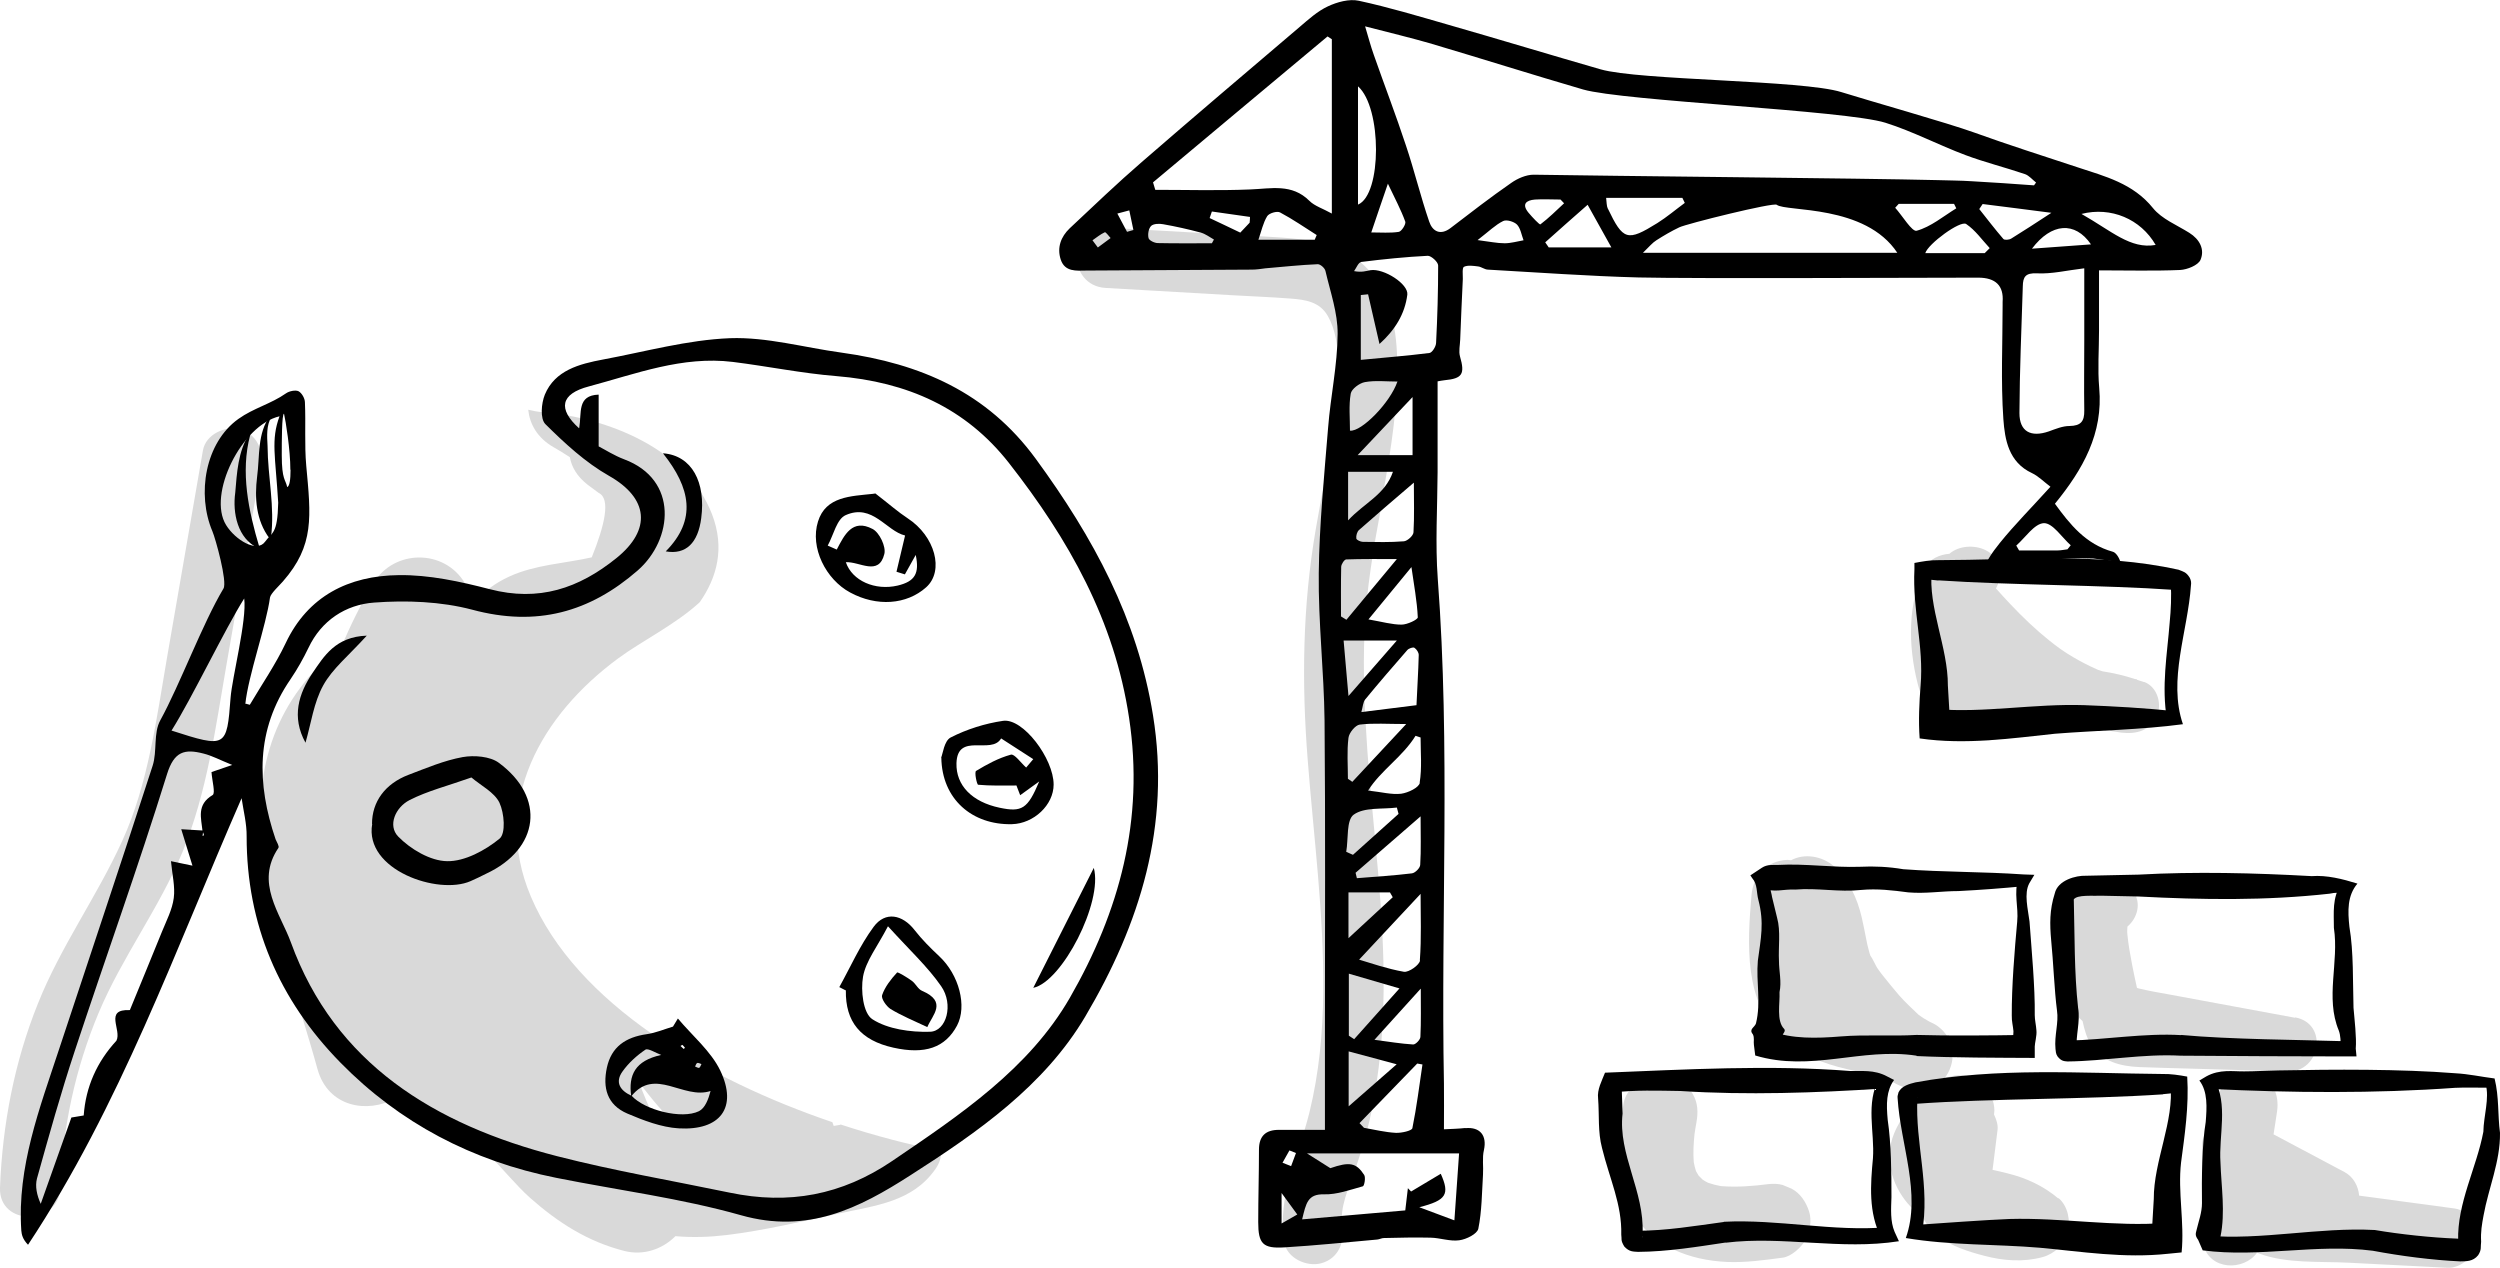
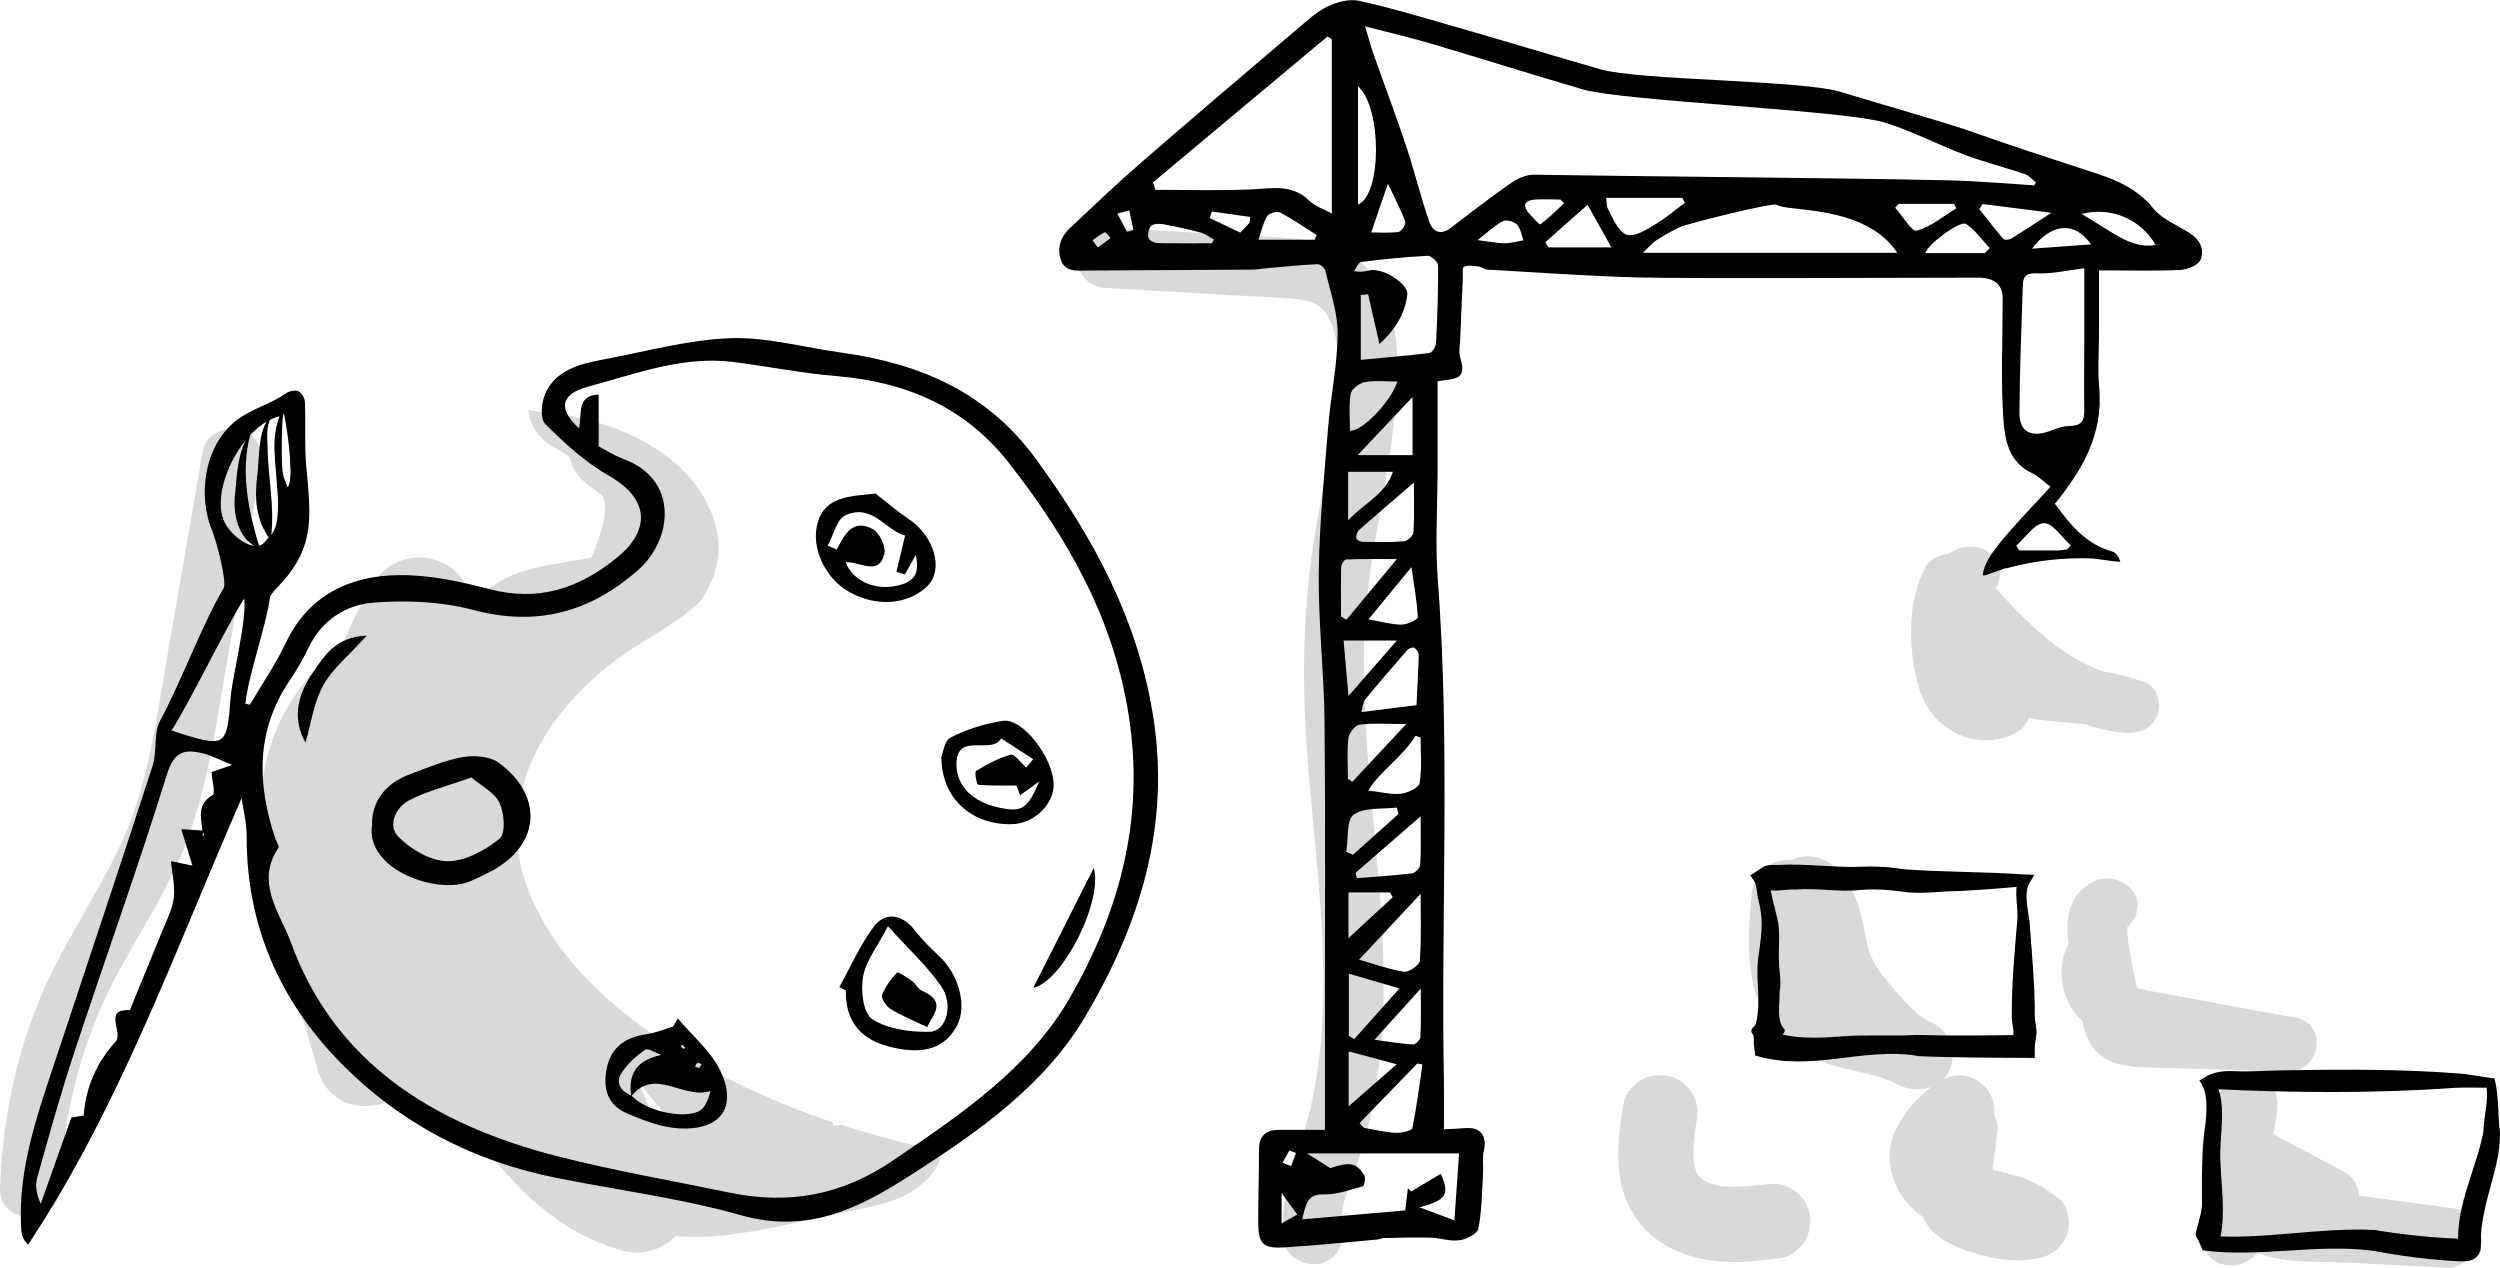
<svg xmlns="http://www.w3.org/2000/svg" id="Layer_2" viewBox="0 0 133.8 67.85">
  <defs>
    <style>.cls-1{opacity:.15;}</style>
  </defs>
  <g id="Main">
    <path class="cls-1" d="M44.97,60.2c-.12,.02-.23,.04-.35,.06-.02-.07-.05-.13-.07-.2-6.72-2.28-13.71-6.34-16.14-12.08-2.14-5.05,.59-9.73,4.67-12.74,1.29-.95,3.08-1.82,4.37-3.01,.93-1.33,1.35-2.9,.66-4.7-1.35-3.52-5.62-5.18-9.07-5.47-.27-.02-.52-.07-.77-.13,.08,.76,.48,1.5,1.35,2,.3,.17,.59,.35,.88,.54,.09,.52,.38,1.03,.96,1.48,.16,.12,.36,.27,.58,.43h0c.66,.31,.32,1.74-.37,3.45-1.47,.33-3.02,.39-4.4,1.02-.79,.36-1.41,.84-1.89,1.39-.14-.35-.3-.7-.5-1.03-1.1-1.84-3.79-1.82-4.89,0-.67,1.11-1.24,2.26-1.73,3.44-.19,.1-.37,.22-.53,.36-6.86,6.13-2.74,14.89-.74,22.2,.57,2.07,2.7,2.39,4.16,1.58,.15,.21,.34,.41,.55,.58,.44,.4,.94,.6,1.47,.63,.01,0,.02,0,.04,0,2.08,.26,3.69,2.8,5.15,4.1,1.5,1.33,3.09,2.35,5.05,2.85,1.05,.27,2.06-.11,2.74-.79,.91,.08,1.83,.05,2.74-.06,2.04-.25,4.03-.73,6.04-1.16,1.94-.42,3.92-.62,5.14-2.38,.22-.31,.31-.64,.31-.96-1.71-.33-3.54-.81-5.4-1.42Zm-9.89-.2c-.33-.69-.62-1.39-.89-2.1,.65,.89,1.37,1.73,2.17,2.5-.44-.1-.88-.23-1.28-.4Z" />
    <path class="cls-1" d="M12.84,22.98c-.78-.21-1.83,.26-1.98,1.13l-1.92,11.08c-.57,3.29-1,6.75-2.4,9.82-1.36,2.99-3.29,5.64-4.51,8.7C.77,56.84,.13,60.19,0,63.56c-.08,2.08,3.15,2.07,3.23,0,.12-3.2,.8-6.37,2.04-9.33,1.26-3.01,3.27-5.64,4.51-8.66,1.3-3.16,1.75-6.59,2.33-9.93,.62-3.56,1.24-7.12,1.86-10.68,.15-.86-.23-1.74-1.13-1.98Z" />
    <path class="cls-1" d="M73.9,27.09c.41-2.26,.82-4.55,.88-6.85,.04-1.79-.1-3.78-1.15-5.3-1.48-2.15-3.93-2.16-6.29-2.3-2.72-.15-5.45-.31-8.17-.46-2.07-.12-2.07,3.11,0,3.23,2.26,.13,4.52,.26,6.78,.39,1.04,.06,2.09,.1,3.13,.18,.81,.06,1.56,.18,1.99,.94,.8,1.42,.53,3.5,.38,5.04-.2,2.14-.67,4.24-1.03,6.36-.71,4.13-.76,8.21-.43,12.37,.32,4.12,.87,8.24,.83,12.38-.02,2.18-.22,4.35-.74,6.47-.58,2.35-1.74,4.45-1.35,6.94,.14,.86,1.21,1.34,1.98,1.13,.92-.25,1.26-1.12,1.13-1.98-.16-1,.35-2.07,.67-2.98,.35-1.02,.66-2.05,.88-3.11,.44-2.12,.64-4.29,.66-6.45,.05-4.32-.56-8.62-.87-12.93-.15-2.12-.24-4.26-.15-6.38,.1-2.25,.48-4.44,.89-6.65Z" />
    <path class="cls-1" d="M110.16,64.14c-.8-.67-1.7-1.09-2.71-1.34-.27-.07-.54-.13-.81-.19,.01-.1,.03-.2,.04-.3l.23-1.85c.03-.25-.06-.54-.19-.81,0-.07,.02-.15,.02-.21,0-.46-.21-1.02-.56-1.34-.37-.33-.85-.58-1.36-.55-.3,.01-.55,.08-.79,.2,.09-.1,.17-.21,.23-.33,.5-.93,.22-2.03-.69-2.59-.22-.1-.42-.21-.63-.34-.09-.06-.17-.12-.26-.18l-.03-.03c-.35-.33-.69-.65-1.01-1.01-.3-.35-.59-.71-.88-1.07-.02-.03-.04-.06-.07-.09-.08-.1-.15-.21-.23-.32-.05-.07-.26-.53-.36-.65-.03-.09-.06-.18-.08-.27-.06-.2-.1-.4-.14-.61-.08-.39-.15-.78-.24-1.16-.24-1.02-.69-2.03-1.49-2.74-.62-.54-1.57-.71-2.29-.32-.07,0-.13-.02-.2-.02-1.11,.05-1.83,.83-1.92,1.89-.22,2.59-.43,5.75,1.7,7.69,.96,.87,2.16,1.33,3.41,1.62,.54,.13,1.09,.23,1.62,.38,.22,.06,.46,.18,.68,.22,.16,.09,.31,.19,.48,.26,.54,.25,1.18,.3,1.73,.09-.86,.69-1.57,1.48-1.99,2.5-.53,1.29-.14,2.72,.74,3.75,.22,.26,.49,.48,.78,.69,.19,.41,.48,.77,.85,1.06,.7,.53,1.61,.82,2.46,1.04,1.02,.27,2.09,.35,3.12,.07,.65-.18,1.16-.68,1.34-1.32,.17-.61,.02-1.41-.49-1.84Z" />
    <path class="cls-1" d="M96.82,64.83c-.16-.49-.46-.96-.93-1.21l-.48-.2c-.24-.07-.49-.07-.73-.05-.85,.11-1.72,.18-2.58,.11-.23-.04-.46-.1-.69-.18-.1-.05-.2-.11-.29-.17-.07-.07-.14-.14-.21-.21-.05-.08-.09-.16-.14-.24-.05-.16-.09-.31-.12-.48-.04-.5-.01-1,.04-1.5,.03-.2,.06-.4,.1-.61,.1-.55,.09-1.06-.2-1.55-.24-.42-.72-.82-1.21-.93-.52-.12-1.1-.09-1.55,.2-.42,.27-.84,.7-.93,1.21-.34,1.95-.59,4.09,.47,5.88,1.08,1.81,3.05,2.55,5.07,2.64,1,.04,1.99-.1,2.97-.23,.46-.06,.98-.54,1.21-.93,.25-.43,.36-1.07,.2-1.55Z" />
    <path class="cls-1" d="M114.76,36.51c-.13-.05-.26-.08-.39-.13v-.02s-.08-.02-.12-.02c-.57-.19-1.14-.32-1.72-.41-.07-.02-.15-.05-.22-.07l-.07-.03c-.13-.06-.26-.12-.39-.18-.41-.2-.81-.42-1.19-.66-.1-.06-.2-.13-.3-.2l-.06-.04-.03-.02c-.2-.14-.39-.29-.58-.44-.75-.6-1.44-1.26-2.09-1.95-.27-.28-.52-.56-.78-.85l.02-.03c.37-.7,.23-1.63-.58-2.02-.59-.29-1.43-.24-1.93,.2-.5,.03-1.08,.29-1.29,.72-.96,1.91-.92,4.19-.41,6.22,.26,1.04,.88,1.99,1.87,2.56,1.02,.59,2.38,.66,3.41,.07,.32-.18,.56-.47,.69-.79,.18,.03,.35,.08,.53,.1,.8,.1,1.61,.16,2.42,.23,.63,.21,1.28,.37,1.98,.46,.81,.1,1.56-.12,1.9-.86,.28-.61,.08-1.55-.66-1.85Z" />
    <path class="cls-1" d="M122.83,54.47l-6.81-1.26c-.51-.09-1.02-.18-1.52-.3-.04-.01-.09-.02-.13-.04-.09-.41-.18-.82-.26-1.24-.11-.59-.2-1.07-.25-1.6-.02-.15-.01-.29,0-.44,.54-.46,.75-1.25,.33-1.85-.47-.66-1.44-.96-2.21-.53-1.35,.75-1.42,2.03-1.27,3.29-.53,1.03-.49,2.19,.03,3.23,.18,.36,.43,.66,.72,.92,.1,.47,.23,.94,.49,1.32,.57,.84,1.53,1.1,2.56,1.14,.88,.04,1.76,.05,2.63,.08,1.76,.05,3.51,.1,5.27,.16,1.79,.05,2.23-2.56,.43-2.9Z" />
    <path class="cls-1" d="M131.38,64.68c-1.71-.23-3.41-.46-5.12-.69-.04-.51-.31-1.01-.78-1.26-1.27-.67-2.53-1.35-3.8-2.02,.06-.4,.13-.81,.19-1.24,.12-.86-.21-1.73-1.13-1.98-.75-.21-1.87,.26-1.98,1.13-.06,.46-.14,.94-.21,1.44-.41,.27-.7,.72-.7,1.3,0,1.49,0,2.99,0,4.48,0,.1,0,.2,0,.3h0c.01,.15,.02,.3,.06,.44,.34,1.43,2.18,1.45,2.89,.46,.04,.02,.07,.04,.11,.05,1.46,.55,3.25,.41,4.79,.49,1.75,.09,3.51,.18,5.26,.27,.79,.04,1.49-.64,1.58-1.4,.08-.71-.35-1.66-1.16-1.77Z" />
  </g>
  <g id="Layer_14">
    <g>
      <g id="P2M8xW.tif">
        <path d="M78.43,60.37c-.36,.04-.72,.05-1.15,.07,0-.87,.01-1.66,0-2.45-.17-9,.35-18.01-.33-27-.14-1.9-.02-3.81-.01-5.72,0-1.59,0-3.18,0-4.86,.13-.02,.25-.05,.37-.06,.96-.09,1.1-.33,.83-1.27-.08-.28,0-.61,.01-.91,.04-1.08,.09-2.16,.14-3.24,0-.23-.04-.6,.06-.65,.21-.1,.51-.05,.76-.02,.17,.02,.34,.16,.51,.17,2.69,.15,5.39,.35,8.08,.42,2.83,.07,15.34,.01,18.17,.01q1.41,0,1.31,1.3c0,.06,0,.12,0,.18,0,2.03-.1,4.07,.04,6.09,.08,1.1,.28,2.31,1.53,2.89,.34,.16,.62,.45,.99,.73-1.01,1.12-1.91,2.02-2.71,3.01-.41,.51-.88,1.15-.91,1.74,.05,0,.1-.01,.16-.02,.27-.1,.54-.19,.81-.28,.09-.05,.2-.08,.32-.09,1.47-.4,3-.58,4.6-.52h.02c.37,.05,.73,.1,1.1,.15,.12,0,.24,.02,.35,.03-.06-.23-.24-.5-.4-.54-1.45-.4-2.3-1.47-3.1-2.57,1.5-1.84,2.59-3.76,2.37-6.2-.09-1.01-.01-2.03-.01-3.05v-3.24c1.52,0,2.93,.04,4.34-.02,.38-.02,.96-.25,1.09-.54,.24-.56-.04-1.1-.6-1.45-.67-.42-1.47-.74-1.94-1.32-1.07-1.33-2.57-1.7-4.05-2.19-1.85-.61-3.7-1.2-5.53-1.86-1.38-.5-5.7-1.72-7.1-2.16-2.05-.65-10.82-.62-12.89-1.22-2.71-.78-5.41-1.6-8.13-2.38-1.6-.46-3.19-.94-4.81-1.29-.51-.11-1.16,.07-1.65,.3-.56,.26-1.04,.7-1.51,1.1-2.82,2.4-5.65,4.8-8.45,7.23-1.32,1.14-2.58,2.35-3.86,3.55-.47,.45-.69,1.03-.48,1.67,.22,.67,.83,.6,1.38,.59,2.95-.02,5.9-.03,8.86-.05,.24,0,.48-.04,.72-.07,.93-.08,1.87-.18,2.8-.22,.14,0,.38,.21,.41,.37,.26,1.12,.66,2.24,.65,3.36-.01,1.68-.38,3.35-.51,5.02-.21,2.59-.47,5.18-.5,7.78-.03,2.63,.28,5.26,.31,7.89,.05,5.6,.02,11.2,.02,16.8,0,1.65,0,3.31,0,5.11h-2.47c-.7,0-1.06,.33-1.06,1.06,0,1.29-.04,2.58-.04,3.88,0,1.16,.25,1.42,1.4,1.35,1.66-.1,3.31-.27,4.97-.42,.12-.01,.24-.08,.35-.08,.83-.02,1.67-.04,2.5-.02,.52,.01,1.04,.21,1.54,.14,.38-.05,.96-.34,1.02-.62,.19-.94,.19-1.92,.25-2.89,.03-.44-.05-.9,.05-1.32,.17-.77-.2-1.25-1-1.17ZM58.76,13.25c-.1-.13-.19-.26-.29-.39,.22-.15,.42-.32,.66-.43,.05-.02,.21,.2,.31,.31-.23,.17-.46,.34-.69,.51Zm1.56-.84l-.52-.98c.21-.06,.43-.11,.64-.17,.07,.35,.15,.7,.22,1.05-.12,.03-.23,.07-.35,.1Zm4.54,.61c-.96,0-1.93,.01-2.89-.01-.18,0-.47-.14-.5-.27-.05-.2,0-.51,.14-.65,.13-.12,.43-.13,.64-.09,.68,.12,1.35,.27,2.02,.45,.25,.07,.47,.24,.7,.37l-.11,.2Zm2.02-1.1c-.16,.17-.32,.34-.5,.53-.57-.27-1.1-.53-1.64-.78l.12-.35,2.04,.29c0,.11-.01,.21-.02,.32Zm3.48,.91h-3.01c.16-.46,.25-.9,.47-1.26,.1-.16,.53-.29,.69-.2,.68,.36,1.31,.8,1.96,1.21l-.11,.26Zm.92-1.4c-.48-.27-.92-.4-1.2-.68-.94-.94-2.06-.65-3.18-.61-1.69,.07-3.38,.02-5.07,.02-.04-.13-.08-.26-.12-.4,3.11-2.6,6.22-5.21,9.34-7.81l.23,.15V11.44Zm9.25,1.59c-.41,0-.81-.09-1.45-.17,.62-.48,.96-.82,1.37-1.02,.18-.09,.58,.03,.74,.19,.19,.2,.24,.55,.35,.84-.34,.06-.68,.16-1.01,.16Zm1.28-1.63c-.38-.46-.14-.67,.34-.71,.45-.03,.91,0,1.37,0l.19,.2c-.42,.39-.82,.79-1.27,1.13-.04,.03-.43-.38-.62-.61Zm1.07,1.84c-.06-.09-.12-.18-.18-.26,.74-.66,1.48-1.32,2.27-2.01,.44,.78,.82,1.48,1.27,2.28h-3.36Zm3.17-2.06c-.07-.15-.06-.35-.09-.58h4.08c.04,.09,.09,.18,.13,.27-.49,.36-.96,.76-1.47,1.08-1.61,1-1.83,.93-2.65-.78Zm15.5,2.36h-13.62c.35-.34,.51-.54,.72-.67,.39-.25,.8-.49,1.22-.69,.38-.19,5.05-1.35,5.22-1.21,.5,.39,4.74-.04,6.46,2.58Zm-.12-2.41l.19-.21h2.96l.12,.24c-.7,.43-1.36,.99-2.12,1.2-.25,.07-.76-.8-1.15-1.23Zm4.8,2.43h-3.19c.15-.5,1.88-1.77,2.19-1.56,.49,.33,.85,.85,1.26,1.29l-.27,.27Zm4.59,15.64l-.17,.21c-.17,.02-.35,.06-.52,.06-.69,0-1.38,0-2.07,0l-.15-.26c.49-.43,.97-1.18,1.48-1.2,.47-.01,.96,.76,1.44,1.19Zm-.06-6.39c-.37,0-.75,.16-1.11,.29-.96,.33-1.57,.01-1.57-.98,.01-2.27,.11-4.53,.18-6.79,.01-.5,.14-.72,.76-.69,.8,.04,1.6-.16,2.53-.27,0,1.4,0,2.62,0,3.84,0,1.26-.02,2.52,0,3.77,.01,.58-.18,.82-.79,.83Zm4.61-9.69c-1.35,.24-2.36-.75-3.97-1.66,1.58-.4,3.17,.27,3.97,1.66Zm-3.46-.03c-1.1,.08-2.08,.15-3.16,.23,1.04-1.38,2.3-1.48,3.16-.23Zm-4.27-.31c-.11,.07-.36,.09-.42,.02-.45-.52-.86-1.06-1.29-1.6l.18-.27c1.14,.14,2.27,.29,3.68,.47-.86,.56-1.5,.98-2.15,1.38ZM76.64,2.35c2.7,.8,5.38,1.65,8.09,2.44,2.16,.62,14.04,1.11,16.18,1.78,1.46,.46,2.84,1.19,4.28,1.73,1.04,.39,2.13,.66,3.19,1.02,.22,.08,.4,.3,.59,.45l-.11,.15c-1.11-.08-2.22-.16-3.33-.22-.61-.04-1.23-.04-1.84-.06-3.98-.1-17.63-.22-21.61-.29-.4,0-.86,.2-1.2,.44-1.11,.77-2.17,1.59-3.24,2.41-.56,.43-.98,.17-1.15-.34-.46-1.34-.79-2.72-1.24-4.06-.54-1.64-1.16-3.25-1.73-4.88-.16-.45-.28-.91-.46-1.51,1.28,.33,2.44,.61,3.59,.94Zm-1.43,9.51c.05,.13-.2,.53-.35,.55-.46,.07-.94,.03-1.47,.03,.29-.87,.56-1.64,.89-2.61,.38,.8,.7,1.4,.93,2.03Zm-2.53-7.24c1.29,1.14,1.28,5.8,0,6.33V4.63Zm.17,9.4c1.19-.15,2.38-.27,3.57-.33,.18,0,.55,.33,.55,.52,0,1.38-.04,2.76-.11,4.13,0,.2-.21,.53-.35,.55-1.17,.15-2.35,.24-3.68,.37v-3.47c.13-.01,.26-.03,.39-.04,.19,.84,.39,1.69,.61,2.66,.83-.75,1.36-1.6,1.49-2.64,.07-.57-1.26-1.42-1.97-1.31-.23,.04-.46,.13-.88,.05,.12-.17,.23-.46,.37-.48Zm2.82,11.81c0,.97,.03,1.82-.02,2.66-.01,.18-.32,.46-.51,.48-.73,.06-1.47,.04-2.2,.03-.12,0-.34-.1-.35-.18-.02-.15,.04-.36,.14-.45,.92-.81,1.85-1.61,2.94-2.54Zm-.07-1.47h-2.94c1.05-1.11,1.91-2.02,2.94-3.11v3.11Zm-.06,5.99c.13,.93,.3,1.81,.34,2.69,0,.12-.56,.39-.87,.39-.51,0-1.03-.15-1.77-.28,.76-.92,1.5-1.83,2.3-2.8Zm.5,22.57c0,.96,.02,1.77-.02,2.57,0,.15-.26,.42-.39,.41-.66-.04-1.31-.15-2.07-.25,.83-.91,1.57-1.73,2.47-2.73Zm-3.56,2.7c-.1-.06-.19-.13-.29-.19v-3.32c.92,.27,1.78,.52,2.71,.79-.87,.97-1.64,1.84-2.42,2.71Zm3.52-4.22c-.02,.24-.6,.65-.86,.61-.91-.16-1.79-.47-2.4-.65,1.08-1.15,2.16-2.31,3.29-3.52,0,1.16,.05,2.36-.04,3.56Zm-.42-4.66c-.98,.12-1.97,.18-2.96,.26l-.07-.29c1.11-.96,2.22-1.92,3.48-3.02,0,.98,.03,1.79-.02,2.59,0,.17-.27,.44-.44,.46Zm.41-4.85c-.04,.26-.63,.54-1,.59-.51,.06-1.04-.09-1.77-.17,.68-1.08,1.85-1.81,2.54-2.93,.09,.03,.18,.06,.27,.09,0,.81,.08,1.63-.05,2.42Zm-3.62-.05l-.23-.16c0-.73-.06-1.47,.03-2.19,.03-.27,.37-.68,.6-.71,.73-.09,1.49-.03,2.49-.03-1.04,1.12-1.96,2.1-2.88,3.09Zm3.45-4.1c-.87,.11-1.83,.23-2.96,.37,.08-.29,.09-.53,.2-.67,.74-.9,1.5-1.78,2.26-2.65,.08-.09,.31-.17,.38-.12,.12,.08,.24,.26,.23,.4-.02,.86-.08,1.72-.12,2.67Zm-1.06-3.46c-.89,1.02-1.65,1.89-2.59,2.97-.1-1.11-.17-1.98-.26-2.97h2.85Zm-2.31,9.32c.57-.41,1.52-.28,2.31-.38l.09,.34c-.81,.73-1.63,1.46-2.44,2.19l-.36-.16c.12-.69,0-1.7,.4-1.99Zm-.28,4.16h2.22l.15,.26c-.74,.68-1.48,1.37-2.37,2.19v-2.45Zm.01,8.51c.84,.23,1.59,.43,2.57,.69-.89,.78-1.64,1.43-2.57,2.25v-2.94Zm3.67,.65l.28,.05c-.17,1.14-.31,2.28-.54,3.41-.03,.14-.58,.26-.88,.25-.57-.03-1.14-.17-1.71-.27l-.24-.25c1.03-1.06,2.06-2.13,3.09-3.19Zm-3.56-35.85c.04-.25,.47-.57,.76-.62,.56-.1,1.15-.03,1.74-.03-.38,1.12-1.91,2.69-2.54,2.63,0-.66-.07-1.34,.04-1.98Zm-.14,4.18h2.4c-.42,1.23-1.53,1.66-2.4,2.6v-2.6Zm-.37,5.09c0-.14,.17-.4,.27-.4,.82-.03,1.65-.02,2.71-.02-1.01,1.22-1.86,2.23-2.7,3.25l-.29-.18c0-.88-.01-1.76,.01-2.65Zm-2.77,31.23c.12,.05,.23,.09,.35,.14-.09,.23-.17,.47-.26,.7-.15-.06-.31-.12-.46-.18l.37-.66Zm-.42,3.9v-1.62c.35,.48,.58,.79,.84,1.15-.28,.16-.5,.29-.84,.48Zm9.24-.16c-.76-.28-1.24-.46-1.87-.7,1.46-.37,1.64-.69,1.15-1.79-.52,.31-1.06,.63-1.59,.95l-.17-.18-.14,1.19c-1.76,.15-3.56,.31-5.52,.48,.21-.87,.3-1.36,1.17-1.34,.69,.02,1.39-.24,2.08-.43,.08-.02,.16-.47,.07-.61-.43-.66-.79-.71-1.81-.36l-1.25-.79h8.14c-.08,1.08-.16,2.22-.25,3.57Z" />
      </g>
-       <path d="M103.76,29.98c4.27-.01,8.61-.42,12.83,.51,.26,.11,.41,.11,.61,.44,.07,.15,.08,.26,.06,.4-.17,2.47-1.24,5.06-.43,7.43-2.24,.3-4.59,.33-6.85,.51-2.28,.24-4.78,.61-7.24,.25-.07-.93-.02-1.95,.05-2.82,.18-2.13-.44-4.03-.33-6.24,0,0,0-.33,0-.33,.41-.08,.87-.16,1.28-.15h0Zm-.02,1.09c-.29-.03-.57-.05-.85-.12l.5-.42c-.21,1.97,.87,4.12,.86,6.16l.12,2.04s-.75-.78-.73-.78c2.48,.22,5.27-.3,7.91-.21,1.55,.06,3.25,.15,4.79,.32l-.36,.47c-.31-1.8,.01-3.52,.14-5.2,.07-.71,.1-1.41,.06-2.12,0,.03,0,.14,.04,.2,.11,.17,.1,.13,.12,.16-3.67-.26-8.74-.25-12.6-.51h0Z" />
-       <path d="M115.76,58.57c-4.17,.28-9.17,.21-13.28,.51-.03,0-.05,.02-.03,0,.06-.05,.1-.09,.13-.17,.08-.29,.02-.15,.04-.15-.13,2.44,.7,4.73,.24,7.27l-.36-.47c1.13-.08,3.95-.28,5.05-.32,2.78-.08,5.71,.43,8.34,.21l-.74,.77,.12-2.04c-.01-2.04,1.11-4.19,.89-6.16l.5,.42c-.29,.07-.59,.09-.89,.12h0Zm-.02-1.09c.42-.01,.9,.06,1.32,.14,.1,1.58-.14,3.16-.33,4.6-.18,1.58,.19,3.19,.03,4.81l-.71,.07c-2.39,.26-4.67-.12-6.87-.32-2.36-.2-4.81-.12-7.18-.52,.84-2.38-.29-5-.44-7.49,.02-.05-.05,.03,.05-.31,.17-.35,.59-.45,.9-.53,4.38-.81,8.8-.49,13.21-.45h0Z" />
-       <path d="M92.36,66.5c-1.54,.23-3.12,.49-4.69,.5-.25-.02-.47,.01-.74-.29-.21-.35-.12-.38-.16-.63,.04-1.63-.62-2.97-1.03-4.64-.23-.87-.14-1.73-.21-2.65-.06-.48,.2-.94,.37-1.38,4.32-.17,8.8-.43,13.13-.09,.58,.02,1.27-.09,1.97,.29l.37,.19c-.42,.58-.42,1.28-.34,2.14,.19,1.28,.2,2.82,.2,4.13-.02,.64-.07,1.3,.17,1.86l.23,.5c-3.1,.49-6.21-.3-9.28,.08h0Zm-.11-1.11c2.93-.15,5.86,.54,8.75,.29l-.32,.56c-.69-1.34-.57-2.85-.44-4.25,.1-1.38-.41-2.95,.34-4.28,0,0,.17,.56,.16,.55-3.55,.23-7.24,.36-10.81,.13-1.26-.02-2.34-.06-3.64,.08l.5-.38c.02,.39,.03,1.1,.05,1.51-.25,2.17,1.18,4.17,1.07,6.42v.19s.06,.05-.08-.2c-.13-.14-.19-.13-.2-.14,1.53,0,3.09-.26,4.63-.47h0Z" />
-       <path d="M116.7,56.5c-2.01-.11-4.05,.29-6.05,.31-.16-.02-.32,0-.53-.27-.1-.15-.09-.26-.11-.4-.07-.72,.18-1.4,.08-2.06-.14-1.06-.2-2.67-.31-3.74-.08-.89-.09-1.64,.19-2.52,.16-.72,1.15-.97,1.66-.95,.63-.02,2.17-.04,2.82-.06,3.06-.17,6.21-.09,9.27,.08,.81-.06,1.65,.15,2.45,.4-.55,.65-.52,1.47-.43,2.31,.23,1.34,.18,2.99,.22,4.34,.05,.59,.17,1.6,.12,2.18l.04,.42h-.46c-2.66,0-6.35-.02-8.97-.04h0Zm.03-1.11c2.59,.24,6.32,.26,8.95,.34l-.41,.42c.01-.4,0-.74-.1-1-.73-1.76,.02-3.64-.26-5.49,0-.83-.1-1.59,.39-2.37l.17,.56c-.22-.1-.51-.08-.79-.02-3.42,.38-6.81,.33-10.24,.15l-1.88-.04c-.56,.02-1.4-.07-1.57,.2,.05,1.88,.02,3.91,.23,5.8,.13,.75-.14,1.5-.07,2.19h0v.02s-.03-.14-.08-.22c-.08-.17-.37-.25-.3-.23h-.03c-.06-.02-.02-.01-.02-.01,1.92-.04,4.08-.41,6.02-.29h0Z" />
      <path d="M127.1,65.83c1.36,.23,3.04,.41,4.39,.46,.12,.02,.25,0,.36,0,.03,0,.09-.03-.05,.03-.09,.02-.26,.29-.24,.33,0,.03,0,0,0-.03v-.21c-.06-2.02,.99-3.92,1.35-5.84,.01-.83,.34-1.81,.12-2.55l.24,.19c-.62,.01-1.28-.02-1.87,.01-4.32,.31-8.76,.27-13.06,.06-.02,.01,.16-.55,.16-.55,.77,1.39,.24,3.04,.34,4.49,.04,1.27,.27,2.67,0,3.96-.06,.2-.12,.44-.46,.51l-.32-.56c2.99,.26,6.02-.46,9.04-.3h0Zm-.11,1.11c-3.02-.39-6.05,.38-9.1-.02l-.24-.55s0-.01-.01-.02c-.19-.25-.11-.37-.08-.52,.11-.47,.29-.93,.29-1.44-.02-1.27,0-3.15,.2-4.34,.06-.76,.12-1.63-.34-2.22,0,0,.36-.21,.37-.22,.72-.4,1.43-.26,2.03-.27,.56,0,1.21-.04,1.84-.05,2.95-.06,6.53-.08,9.45,.15,.74,.04,1.39,.19,2.11,.28,.25,1.02,.16,1.94,.29,2.91,.02,1.54-.62,2.97-.88,4.42-.09,.49-.16,.87-.13,1.41-.04,.28,.04,.41-.16,.72-.28,.35-.65,.32-.96,.33-1.51-.07-3.19-.29-4.68-.57h0Z" />
      <path d="M102.58,55.39c1.66,.05,4,.03,5.68,0l-.58,.6c0-.37,.09-.55,.08-.8-.02-.26-.1-.54-.09-.84-.01-1.54,.15-3.48,.29-5.02,.08-.81-.2-1.5,.07-2.37l.29,.47c-1.16,.11-2.31,.2-3.5,.26-.91,0-1.77,.15-2.69,.07-.84-.11-1.66-.21-2.52-.13-1.2,.13-2.33-.12-3.53-.02-.59-.04-1.16,.19-1.73-.08l.52-.57c-.29,.3-.08,.69-.03,1.05l.27,1.11c.2,.71,.06,1.58,.1,2.31,0,.54,.15,1.12,.03,1.67,.03,.59-.18,1.54,.25,1.97,.07,.09,0,.18-.06,.27-.11,.18-.06,.36-.09,.54l-.51-.68c1.07,.4,2.37,.38,3.69,.27,1.36-.11,2.72,0,4.06-.08h0Zm-.01,1.11c-2.94-.45-5.64,.89-8.63-.01l-.07-.56c-.03-.19,.04-.39-.06-.58-.23-.27,.11-.37,.17-.58,.28-1.14,0-2.2,.1-3.35,.16-1.2,.35-2.02,.03-3.25-.11-.4-.04-.84-.33-1.17l-.1-.15,.62-.41c.29-.19,.59-.14,.88-.15,1.44-.08,2.92,.15,4.36,.1,.77-.04,1.56,0,2.32,.13,2.14,.16,4.28,.13,6.45,.28l.57,.02-.27,.45c-.3,.55-.07,1.4,.01,2.05,.11,1.53,.3,3.51,.28,5.01,0,.25,.07,.53,.09,.82,.03,.27-.09,.68-.09,.86v.61c-1.91-.01-4.42-.01-6.32-.1h0Z" />
      <g>
        <g id="_OHmZr.tif">
          <g>
            <path d="M13.13,37.68c.15-1.5,1.12-4.21,1.32-5.7,.03-.21,.5-.64,.69-.86,1.7-1.94,1.5-3.48,1.25-6.2-.1-1.12-.02-2.25-.07-3.38,0-.21-.16-.5-.34-.6-.16-.08-.5-.01-.67,.11-.81,.57-1.74,.79-2.55,1.37-1.78,1.27-2.24,4.02-1.39,6.02,.16,.37,.81,2.7,.59,3.06-1.12,1.87-2.33,5.14-3.38,7.05-.38,.69-.16,1.65-.41,2.43-1.64,5.07-3.34,10.12-5.01,15.18-1.04,3.16-2.25,6.3-2.02,9.7,.02,.23,.08,.47,.36,.76,4.94-7.46,7.87-15.76,11.43-23.9,.1,.68,.28,1.37,.27,2.05,0,4.69,1.71,8.73,5.03,12.11,3.15,3.21,7.03,5.26,11.55,6.16,3.3,.66,6.66,1.09,9.88,2,3.57,1.01,6.31-.37,9.05-2.13,3.63-2.32,7.18-4.8,9.37-8.5,2.94-4.97,4.58-10.24,3.63-16.12-.83-5.17-3.2-9.53-6.28-13.74-2.6-3.55-6.16-5.09-10.41-5.68-1.98-.27-3.98-.84-5.95-.77-2.28,.09-4.53,.72-6.79,1.14-1.28,.24-2.58,.58-3.12,1.88-.19,.47-.26,1.29,.03,1.58,1.03,1.02,2.14,2.05,3.41,2.77,2.1,1.19,2.29,2.87,.39,4.4-2.01,1.62-4.15,2.35-6.79,1.66-1.58-.41-3.23-.77-4.85-.75-2.69,.03-4.87,1.12-6.06,3.64-.54,1.14-1.27,2.2-1.92,3.3l-.22-.06Zm-2.26,6.77l-1.17-.07,.6,1.95-1.15-.24c.07,.74,.23,1.37,.15,1.97-.08,.62-.39,1.21-.63,1.8-.55,1.36-1.11,2.71-1.72,4.2-1.4-.06-.42,1.06-.72,1.64-1.04,1.13-1.64,2.46-1.75,4l-.66,.11-1.64,4.62c-.21-.47-.31-.94-.2-1.36,.64-2.29,1.28-4.59,2.03-6.85,1.63-4.94,3.39-9.83,4.93-14.79,.38-1.22,.94-1.36,1.95-1.1,.45,.11,.87,.34,1.54,.61l-1.11,.38c.03,.47,.22,1.13,.06,1.23-.87,.52-.61,1.23-.54,1.93,.03,.07,.06,.14,.08,.22,0,0-.05,.03-.08,.04l.04-.29ZM30.99,22.92c-1.14-1.03-1-1.84,.53-2.24,2.51-.67,5-1.64,7.7-1.31,1.85,.23,3.69,.61,5.55,.76,3.79,.31,6.92,1.7,9.23,4.65,3.2,4.09,5.65,8.43,6.43,13.65,.82,5.44-.51,10.34-3.17,14.97-2.19,3.8-5.86,6.26-9.5,8.73-2.71,1.84-5.55,2.36-8.71,1.7-3.08-.64-6.19-1.17-9.23-1.95-6.58-1.69-11.9-4.97-14.25-11.44-.57-1.56-1.93-3.2-.67-5.06,.06-.09-.09-.31-.15-.46-1.01-2.97-1.07-5.85,.8-8.57,.36-.53,.68-1.1,.96-1.68,.69-1.46,1.99-2.31,3.51-2.42,1.73-.13,3.58-.06,5.25,.38,3.45,.93,6.29,.14,8.86-2.1,1.89-1.65,2.2-4.86-.73-5.95-.53-.2-1.01-.51-1.36-.69v-2.77c-1.17,.04-.9,.97-1.04,1.78Zm-16.1,3.98c-.04,1.73-.33,1.57-.71,2.1-.43,.59-1.58-.09-2.08-.9-1.01-1.63,.83-5.35,2.86-5.82-.47,1.27-.22,2.12-.07,4.63Zm-5.71,12.2c1.09-1.73,2.84-5.4,3.89-7.07,.15,1.16-.65,4.24-.73,5.32-.2,2.67-.24,2.69-3.16,1.75Zm6.37-13.96c0,.53-.05,.88-.18,.93-.08-.41-.29-.37-.29-1.71,0-.7,0-2.2,.12-2.22,.09,.38,.34,1.93,.34,3Z" />
            <path d="M19.92,44.1c-.43,2.46,3.53,3.82,5.26,3.06,.28-.12,.56-.26,.84-.4,2.85-1.33,3.2-4.08,.67-5.94-.46-.34-1.32-.41-1.93-.3-.99,.18-1.95,.59-2.9,.95-1.26,.48-1.95,1.45-1.95,2.62Zm5.31-2.49c.5,.43,1.23,.79,1.5,1.35,.26,.56,.35,1.65,0,1.93-.76,.62-1.86,1.22-2.8,1.2-.9-.01-1.97-.65-2.62-1.32-.57-.59-.15-1.56,.61-1.95,.96-.49,2.04-.76,3.31-1.21Z" />
            <path d="M36.03,54.94c-.47,.14-.93,.34-1.42,.41-1.13,.16-1.89,.68-2.13,1.79-.23,1.07,0,1.99,1.1,2.46,.87,.37,1.81,.73,2.74,.79,2.24,.13,3.17-1.12,2.23-3.09-.5-1.04-1.5-1.87-2.27-2.79l-.26,.43Zm-2.24,3.73c1.26-1.58,2.78,.2,4.24-.28-.12,.45-.29,.91-.62,1.08-.92,.45-2.91-.06-3.6-.82-.63-.28-.91-.73-.49-1.31,.32-.45,.76-.85,1.22-1.16,.14-.1,.56,.18,.85,.28-1.41,.31-1.76,1.08-1.61,2.2Zm2.73-2.75c.05,.05,.1,.1,.14,.16l-.07,.06c-.06-.05-.12-.11-.17-.16l.1-.06Zm.68,1.16c.04-.07,.06-.17,.12-.19,.05-.02,.14,.04,.22,.06-.04,.07-.06,.17-.12,.2-.05,.02-.14-.04-.22-.07Z" />
            <path d="M46.86,26.41c.12-.02,0,0-.14,.02-1.18,.13-2.52,.13-2.94,1.48-.44,1.4,.42,3.1,1.72,3.8,1.42,.77,3.02,.66,4.07-.28,.98-.88,.47-2.74-.99-3.69-.52-.34-.99-.76-1.73-1.33Zm-2.06,3.01l-.5-.22c.31-.56,.48-1.42,.96-1.63,1.44-.64,2.17,.85,3.18,1.09l-.46,1.94,.45,.14c.19-.35,.39-.69,.58-1.04,.21,.99-.04,1.42-.97,1.64-1.2,.28-2.43-.25-2.77-1.25,.73-.05,1.76,.77,2.06-.44,.1-.39-.26-1.15-.63-1.34-1.08-.57-1.51,.32-1.92,1.11Z" />
            <path d="M50.38,40.55c.03,2.22,1.65,3.61,3.78,3.56,1.17-.03,2.23-1.03,2.23-2.12,0-1.39-1.64-3.57-2.71-3.41-.96,.14-1.94,.45-2.8,.89-.35,.18-.42,.88-.51,1.08Zm5.24,1.27c-.62,1.48-.93,1.66-2.12,1.41-1.48-.31-2.34-1.2-2.31-2.38,.05-1.69,1.87-.43,2.39-1.33l1.72,1.11-.38,.45c-.28-.25-.63-.75-.82-.69-.66,.18-1.28,.52-1.86,.87-.1,.06,.04,.73,.11,.74,.64,.06,1.28,.04,2.05,.04-.02-.06,.07,.19,.2,.52l1.01-.73Z" />
            <path d="M45.27,53c-.03,1.69,.79,2.68,2.54,3.07,1.7,.38,2.78,0,3.41-1.18,.55-1.04,.11-2.72-.95-3.71-.47-.44-.93-.9-1.32-1.4-.65-.84-1.57-1.02-2.19-.18-.74,1-1.24,2.15-1.84,3.23l.33,.17Zm2.26-3.42c1.16,1.28,2.12,2.16,2.84,3.2,.68,.97,.29,2.42-.6,2.44-1.04,.03-2.26-.14-3.08-.67-.5-.32-.63-1.54-.5-2.28,.15-.84,.77-1.61,1.33-2.69Z" />
            <path d="M55.3,52.87c1.55-.33,3.74-4.6,3.24-6.42l-3.24,6.42Z" />
            <path d="M19.63,34.02c-1.67,.06-2.29,1.1-2.89,1.98-.76,1.12-1.15,2.37-.39,3.75,.3-1.03,.44-2.15,.95-3.07,.49-.89,1.36-1.59,2.33-2.66Z" />
-             <path d="M35.49,24.27c1.46,1.84,1.82,3.54,.14,5.24,1.08,.19,1.73-.45,1.9-1.78,.25-1.91-.49-3.35-2.04-3.47Z" />
            <path d="M49.63,54.97c.27-.65,1.09-1.35-.28-1.94-.22-.09-.34-.38-.54-.53-.26-.19-.77-.5-.8-.45-.33,.36-.65,.77-.8,1.21-.06,.18,.22,.59,.45,.74,.59,.36,1.25,.63,1.97,.97Z" />
          </g>
        </g>
        <path d="M14.53,22.3c-.28,.47-.24,1.03-.21,1.57,.01,1.68,.4,3.24,.18,4.92l-.08,.02c-.72-.96-.8-2.16-.66-3.29,.15-1.1,0-2.34,.7-3.27l.06,.05h0Z" />
        <path d="M13.39,23.28c-.53,1.99-.09,4.06,.49,6l-.06,.06c-1.11-.51-1.38-1.89-1.23-2.97,.09-1.07,.15-2.19,.73-3.12l.07,.03h0Z" />
      </g>
    </g>
  </g>
</svg>